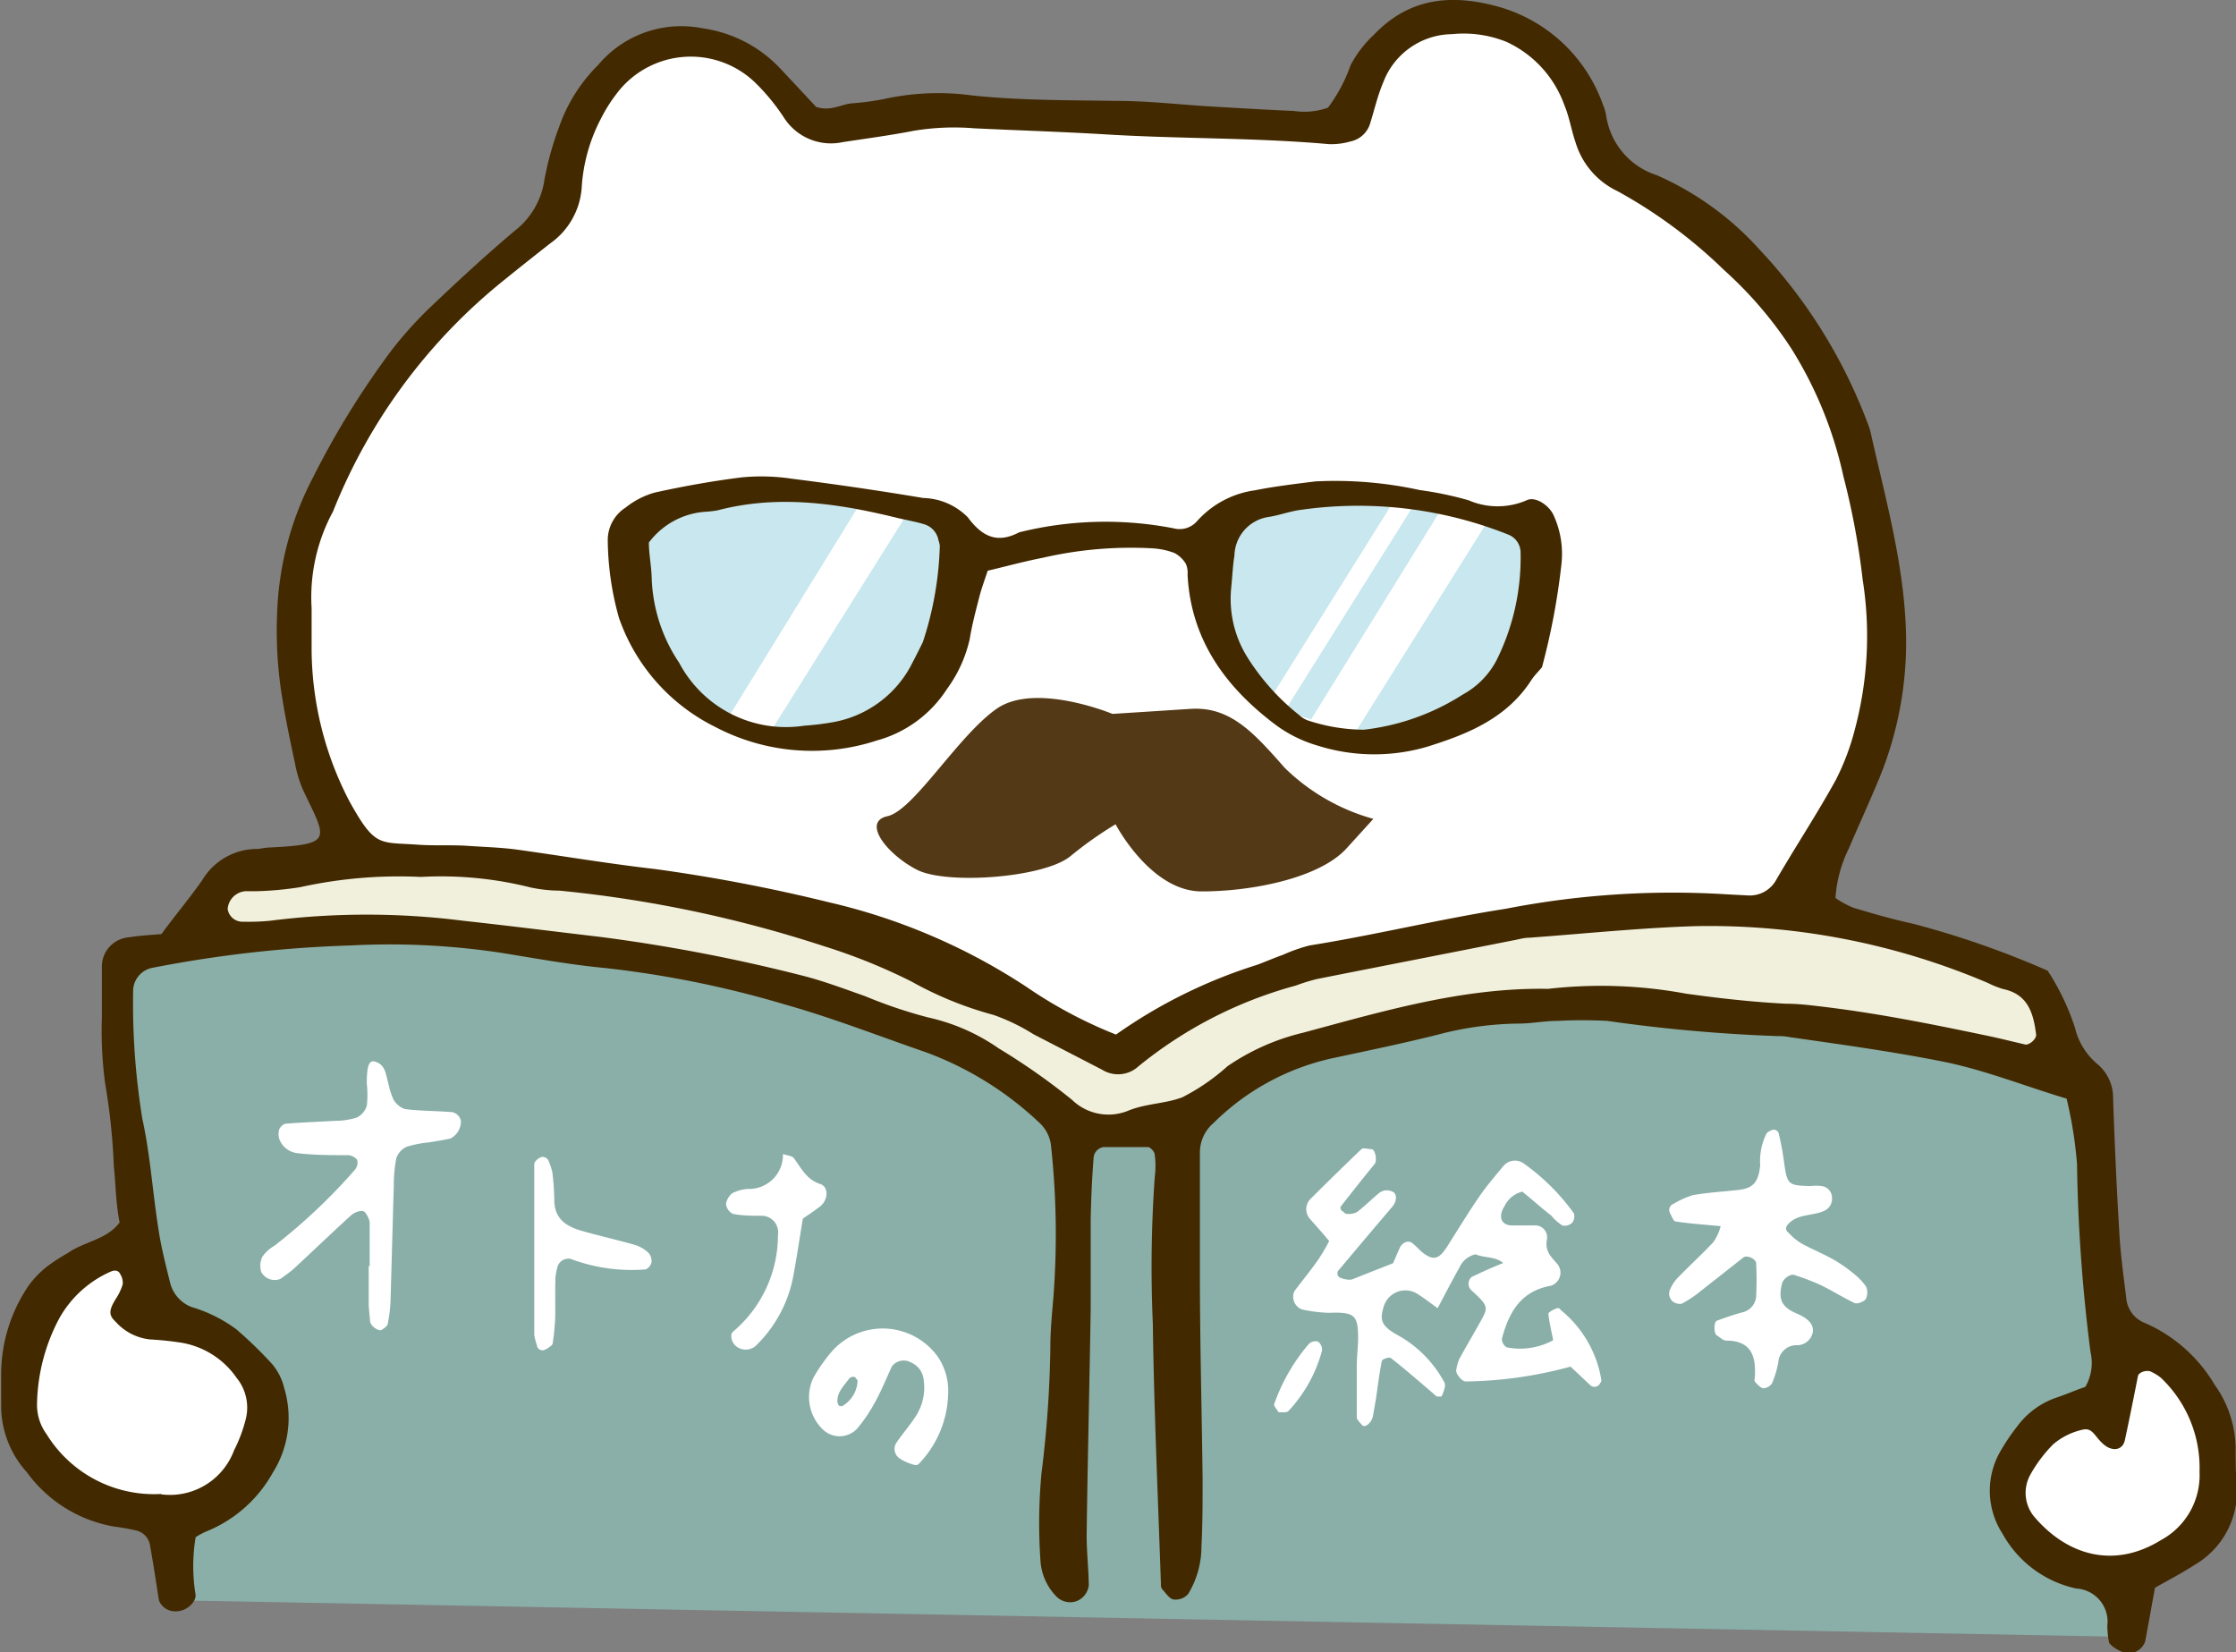
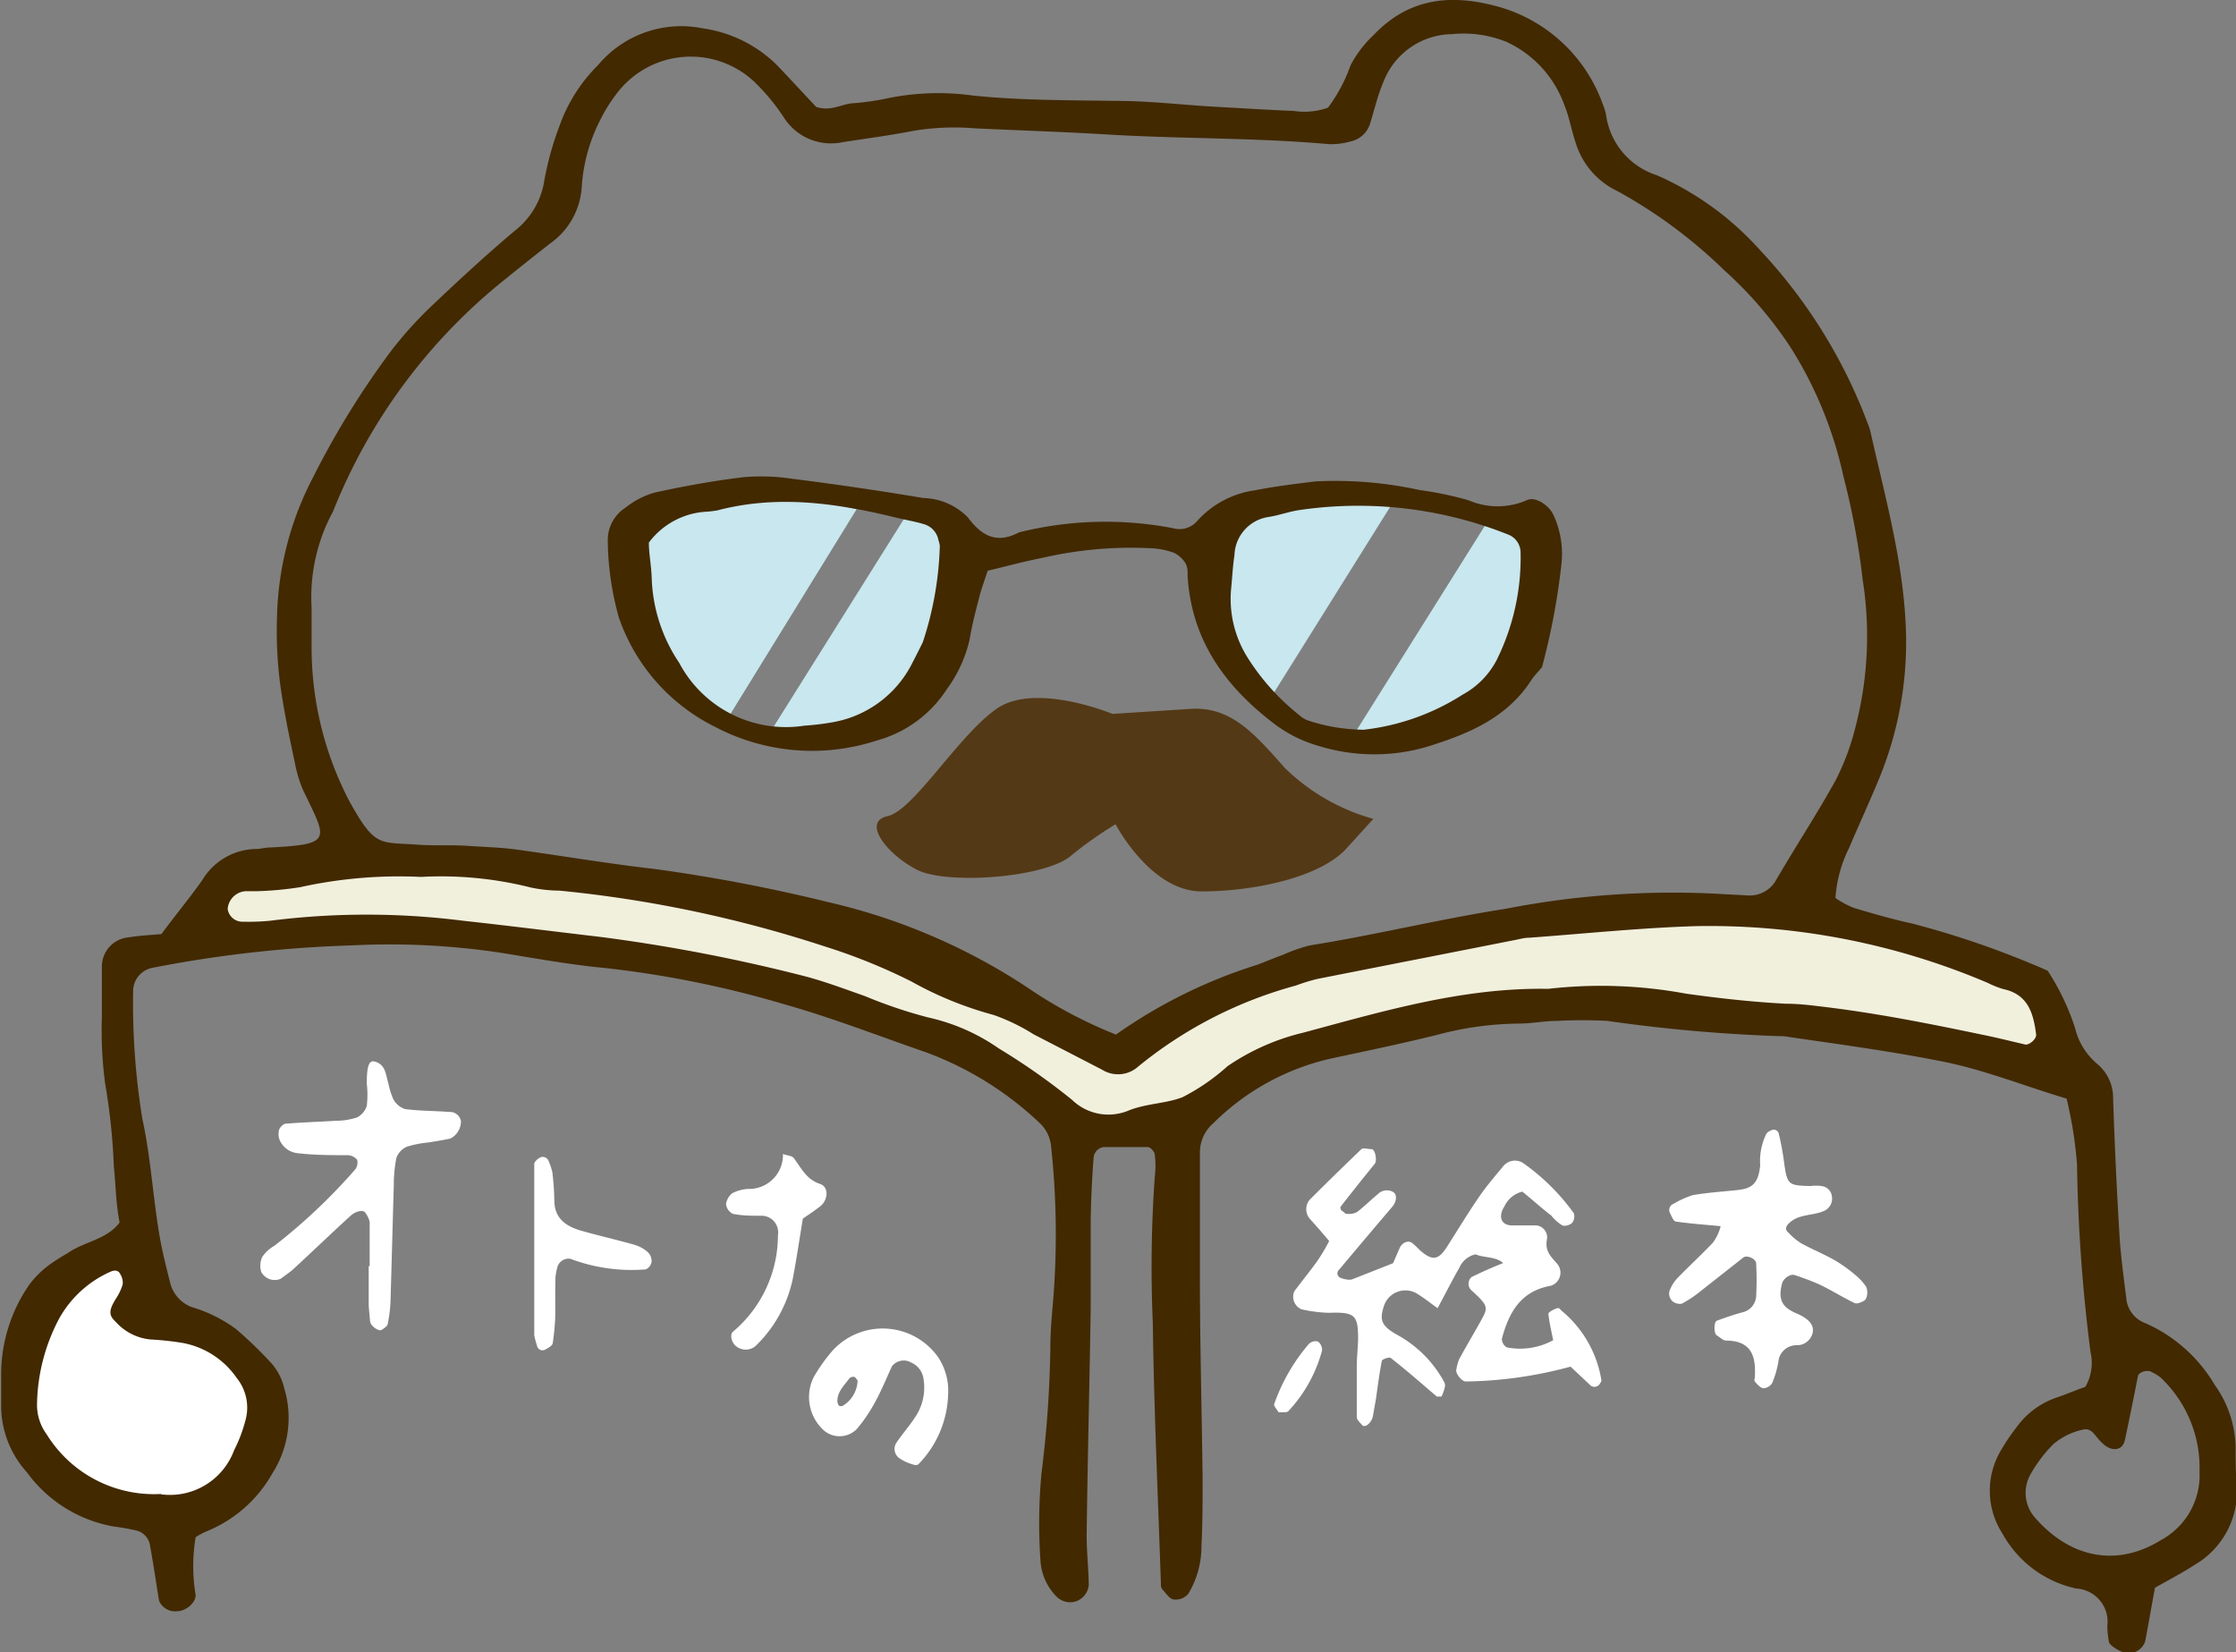
<svg xmlns="http://www.w3.org/2000/svg" viewBox="0 0 115.89 85.64">
  <rect x="0" y="0" width="115.89" height="85.64" fill="#808080" stroke="none" />
  <defs>
    <style>.cls-1{fill:#89afa8;}.cls-2{fill:#fff;}.cls-3{fill:#f1f0dd;}.cls-4{fill:#543916;}.cls-5{fill:#c8e7ee;}.cls-6{fill:#422900;}</style>
  </defs>
  <title>chara-15</title>
  <g id="レイヤー_2" data-name="レイヤー 2">
    <g id="レイヤー_1-2" data-name="レイヤー 1">
-       <path class="cls-1" d="M9.07,82.94S5.74,51.57,6.37,50.58c0,0,1.71-1.89,7.19-2s17.17-.09,22.74,1.62a117.81,117.81,0,0,1,12.14,4.05c3.33,1.43,6.69,4.59,7.71,4.5s3.8.17,4.87-.55,9.26-6.56,19.15-6,25.53,2.61,27.51,3.42l1.53,14.47L110,84.83Z" />
-       <path class="cls-2" d="M18,43.75s-5.12-12.52-1.47-18.2,6.59-9.67,7.62-10.47,4.32-3.41,4.43-4.21,1.82-7.74,4.9-8.53,6.25,1.82,7.05,2.84a3.76,3.76,0,0,0,3.19,1.14c1.13,0,6.94-.23,9.55-.23s14.68.8,15.13.68,1.94-2.16,2.28-2.95S73.78.63,76.17,1A6.33,6.33,0,0,1,81.4,4.73c.91,2.16,3.64,4.77,5.58,6s5.69,4.66,7,7.39,4.78,9.78,3.53,15.7a110.52,110.52,0,0,1-4,13.2s-19.91.57-25.26,2.84-10.24,4.44-10.69,4.44A114,114,0,0,0,18,43.75Z" />
      <path class="cls-2" d="M6.54,64.57S1.31,66.84,1.2,70.83,4,79.7,8.71,78.9s6.71-5.12,5.23-7.51-6.49-3-6.49-3.3S6.54,64.57,6.54,64.57Z" />
-       <path class="cls-2" d="M110.19,69.46l-1.37,3.87s-3.87.45-4.32,2.61,1.59,6.38,5,6.38S119.74,74.35,110.19,69.46Z" />
      <path class="cls-3" d="M106.32,55.47S87,50.92,78.56,52.28c-2.94.48-7.18.89-9.9,1.82a39,39,0,0,0-8.42,4.32,34,34,0,0,1-4.09.35,92.09,92.09,0,0,0-8.42-4.9c-2.62-1.13-19.23-5.8-25.37-5.8a112.68,112.68,0,0,0-11.83.68l1.13-3.64s9.56-.91,14.45-.22,17.07,2,20.14,4.09,11.38,5.35,11.38,5.35,12.74-6.94,22.07-6.6,14.79.11,14.79.11l10.58,3.08Z" />
      <path class="cls-4" d="M57.66,37s-4-1.66-6-.27S47.36,42,46,42.3s0,2,1.53,2.78,6.54.42,7.93-.69a19.71,19.71,0,0,1,2.36-1.67s1.81,3.48,4.46,3.48,6.12-.7,7.51-2.23l1.39-1.53a10.62,10.62,0,0,1-4.59-2.64C65,38,63.78,36.6,61.69,36.74Z" />
      <path class="cls-5" d="M36.53,36.31A19,19,0,0,1,32.75,29c-.14-1.67,1.12-2.09,4.73-2.93a20,20,0,0,1,6.92.32l-6.78,11Z" />
      <path class="cls-5" d="M46.88,26.85c1,.24,1.73.43,1.73.43,2.23,8.9-5.56,11-8.9,11Z" />
      <path class="cls-5" d="M77.21,26.85c1.05.24,1.73.43,1.73.43,2.23,8.9-5.56,11-8.9,11Z" />
      <path class="cls-5" d="M65.64,36.52,72.22,26a14.27,14.27,0,0,0-4.41.05c-3.62.84-4.87,1.26-4.73,2.93.09,1.12.3,5.12,2.37,7.51Z" />
-       <path class="cls-5" d="M73.32,26.11,66.59,36.84l1.36.45,6.78-10.95Z" />
      <path class="cls-6" d="M10.14,79.67a9.09,9.09,0,0,0,0,3c0,.41-.5.84-1,.84a.9.9,0,0,1-.9-.56c-.16-1-.29-1.89-.46-2.83a.94.94,0,0,0-.73-.8,10.68,10.68,0,0,0-1.13-.2A7.08,7.08,0,0,1,1.39,76.3,5.13,5.13,0,0,1,.06,72.89c0-.57,0-1.15,0-1.72a8.17,8.17,0,0,1,1.46-4.59,5.07,5.07,0,0,1,1-1,10.51,10.51,0,0,1,1-.64c.85-.6,2-.68,2.68-1.58C6,62.35,6,61.4,5.9,60.44a32.53,32.53,0,0,0-.45-4.28,20.71,20.71,0,0,1-.17-3.44c0-.86,0-1.73,0-2.59a1.52,1.52,0,0,1,1.39-1.55c.56-.09,1.13-.12,1.7-.17.73-1,1.45-1.85,2.11-2.79A3.31,3.31,0,0,1,13.3,44c.19,0,.38-.06.57-.07,3.46-.17,3.07-.39,1.83-3a6.46,6.46,0,0,1-.41-1.36c-.24-1.13-.48-2.25-.66-3.39a21.2,21.2,0,0,1-.27-4.29,16.34,16.34,0,0,1,1.86-7.14,44.07,44.07,0,0,1,4.07-6.59,20.45,20.45,0,0,1,2.12-2.34c1.39-1.32,2.8-2.62,4.27-3.86a4.07,4.07,0,0,0,1.54-2.66A16.16,16.16,0,0,1,29,6.52a8.38,8.38,0,0,1,2-3.15,5.62,5.62,0,0,1,5.43-1.9,6.82,6.82,0,0,1,4,2.07l1.87,2c.73.24,1.25-.11,1.81-.18a14,14,0,0,0,1.72-.23,13.06,13.06,0,0,1,4.58-.18c2.48.26,5,.24,7.47.28,1.63,0,3.25.19,4.88.29,1.43.08,2.87.17,4.3.23a3.64,3.64,0,0,0,1.77-.17A8.26,8.26,0,0,0,70,3.38,5.94,5.94,0,0,1,71.21,1.8c1.91-2,4.18-2.12,6.63-1.4a8.06,8.06,0,0,1,5.23,5,2.69,2.69,0,0,1,.17.55,3.83,3.83,0,0,0,2.63,3.13,15.6,15.6,0,0,1,5.33,3.86,26.94,26.94,0,0,1,5.6,9,2.9,2.9,0,0,1,.17.55c.78,3.46,1.75,6.89,1.82,10.47a18.58,18.58,0,0,1-1.47,7.57c-.48,1.15-1,2.28-1.49,3.43a6.84,6.84,0,0,0-.7,2.58,4.7,4.7,0,0,0,.94.51c1,.3,2,.59,3.06.82a46.83,46.83,0,0,1,7,2.44,12.53,12.53,0,0,1,1.41,2.94,3.52,3.52,0,0,0,1.18,1.91,2.27,2.27,0,0,1,.8,1.77c.08,2.3.18,4.6.32,6.9.06,1.15.22,2.29.36,3.43a1.52,1.52,0,0,0,1,1.32,7.85,7.85,0,0,1,3.59,3.2,5.73,5.73,0,0,1,1.08,3.22c0,.67,0,1.34.06,2a4.4,4.4,0,0,1-2.18,4.1c-.64.42-1.32.77-2.06,1.19-.17.92-.33,1.85-.51,2.79a.93.93,0,0,1-.87.61c-.3,0-.92-.36-1-.57a4.81,4.81,0,0,1-.09-.85,1.72,1.72,0,0,0-1.61-1.94,5.75,5.75,0,0,1-3.82-2.84,4.09,4.09,0,0,1-.06-4.36,10.4,10.4,0,0,1,.81-1.19,4.22,4.22,0,0,1,2.06-1.51c.53-.18,1-.39,1.48-.55a2.47,2.47,0,0,0,.27-1.8,86.21,86.21,0,0,1-.7-9.75,21.56,21.56,0,0,0-.54-3.39c-2.17-.65-4.2-1.47-6.36-1.91-2.64-.53-5.3-.89-8-1.28a2.75,2.75,0,0,0-.57-.05,82.49,82.49,0,0,1-8.88-.79,24.68,24.68,0,0,0-2.58,0c-.67,0-1.34.14-2,.14a17,17,0,0,0-4.26.59c-1.77.44-3.55.81-5.33,1.19a12.56,12.56,0,0,0-6.24,3.38,2,2,0,0,0-.7,1.51c0,2.11,0,4.22,0,6.33,0,3.55.1,7.1.14,10.64,0,1.16,0,2.31-.06,3.46a4.76,4.76,0,0,1-.68,2.45.85.85,0,0,1-.73.3c-.23,0-.43-.33-.62-.53a.37.37,0,0,1-.07-.26c-.15-4.51-.36-9-.42-13.52A66.32,66.32,0,0,1,59.85,61a4.44,4.44,0,0,0,0-1.15c0-.15-.22-.39-.35-.4-.76,0-1.52,0-2.29,0a.6.6,0,0,0-.53.58c-.08,1-.13,2.11-.15,3.16,0,1.53,0,3.07,0,4.6-.06,3.93-.16,7.86-.21,11.79,0,.86.1,1.72.11,2.58a1,1,0,0,1-.68.84,1,1,0,0,1-1-.26,2.91,2.91,0,0,1-.82-1.8,28.11,28.11,0,0,1,.05-4.59,58,58,0,0,0,.46-6.58c0-.86.09-1.72.16-2.58a42.69,42.69,0,0,0-.12-7.75,1.9,1.9,0,0,0-.62-1.26A17.2,17.2,0,0,0,48,54.54c-2.44-.84-4.86-1.79-7.35-2.49a53.12,53.12,0,0,0-9.29-1.88c-1.81-.17-3.6-.5-5.4-.79A38.63,38.63,0,0,0,18.18,49,63.46,63.46,0,0,0,7.9,50.16a1.23,1.23,0,0,0-1,1.21A37.25,37.25,0,0,0,7.38,58c.41,1.87.53,3.79.83,5.69.14.94.38,1.88.61,2.8a1.81,1.81,0,0,0,1.11,1.25,7.5,7.5,0,0,1,2.3,1.14,21.1,21.1,0,0,1,1.86,1.8,3,3,0,0,1,.64,1.26,5.33,5.33,0,0,1-.6,4.4,6.9,6.9,0,0,1-3.36,3A3.56,3.56,0,0,0,10.14,79.67Zm47.7-26.05A26.28,26.28,0,0,1,65.17,50c.45-.17.89-.36,1.34-.52A8.33,8.33,0,0,1,67.88,49c3.4-.54,6.75-1.37,10.16-1.9a45.1,45.1,0,0,1,11.44-.75l1.15.06a1.56,1.56,0,0,0,1.43-.81c1-1.72,2.12-3.42,3.09-5.18a12.71,12.71,0,0,0,1-2.67,18.74,18.74,0,0,0,.39-7.71,38.87,38.87,0,0,0-1-5.36,20.73,20.73,0,0,0-2.7-6.62A20.48,20.48,0,0,0,89.36,14a25.57,25.57,0,0,0-5.52-4.09,4.1,4.1,0,0,1-2.18-2.53c-.22-.64-.32-1.31-.58-1.93a5.73,5.73,0,0,0-3-3.28,5.93,5.93,0,0,0-2.82-.4,3.86,3.86,0,0,0-3.56,2.48c-.3.7-.47,1.46-.7,2.19a1.35,1.35,0,0,1-1,.89,3.61,3.61,0,0,1-1.13.14c-3.82-.34-7.66-.27-11.48-.5-2.3-.14-4.6-.21-6.89-.32a12.78,12.78,0,0,0-3.15.13c-1.23.24-2.46.4-3.69.59a2.89,2.89,0,0,1-3-1.23,10.88,10.88,0,0,0-1.44-1.78,4.81,4.81,0,0,0-7.31.56,8,8,0,0,0-.76,1.22,8.84,8.84,0,0,0-1,3.57,3.87,3.87,0,0,1-1.64,2.91c-.75.59-1.5,1.18-2.25,1.79a29.22,29.22,0,0,0-9,12.1,9.32,9.32,0,0,0-1.11,5c0,.67,0,1.34,0,2a17.21,17.21,0,0,0,1.95,8c1.35,2.44,1.55,2.12,3.57,2.27.86.06,1.73,0,2.59.06s1.73.08,2.58.2c2.37.33,4.74.73,7.11,1a86.89,86.89,0,0,1,9,1.72,31.55,31.55,0,0,1,10.24,4.38A23.51,23.51,0,0,0,57.84,53.62Zm-36-8.17a23.72,23.72,0,0,0-6.28.53,17.25,17.25,0,0,1-2.28.21h-.57a1,1,0,0,0-.91.92.77.77,0,0,0,.8.66A11.48,11.48,0,0,0,14,47.72a39.69,39.69,0,0,1,10,0c2.38.26,4.75.56,7.13.84a87.85,87.85,0,0,1,10.44,2c1.11.28,2.19.69,3.27,1.07a24.49,24.49,0,0,0,3.26,1.1,10.29,10.29,0,0,1,3.67,1.61A33.9,33.9,0,0,1,55.56,57a2.71,2.71,0,0,0,2.95.55c.91-.36,1.9-.35,2.77-.68a10.86,10.86,0,0,0,2.34-1.61,11.74,11.74,0,0,1,3.93-1.74c4.16-1.12,8.31-2.35,12.69-2.27a24.13,24.13,0,0,1,7.15.25c1.72.24,3.43.43,5.15.52.58,0,1.15.06,1.72.13,2.86.33,5.68.89,8.5,1.48.75.15,1.49.34,2.23.51.23,0,.57-.31.54-.53-.14-1.1-.42-2.08-1.71-2.35a4.94,4.94,0,0,1-.8-.32A36.82,36.82,0,0,0,87.87,48c-2.87.09-5.74.39-8.61.6-.28,0-.56.09-.85.14-3.38.67-6.77,1.33-10.15,2a10,10,0,0,0-1.1.34A22,22,0,0,0,59,55.27a1.56,1.56,0,0,1-1.88.17L53.56,53.6a10.22,10.22,0,0,0-2.07-1,18.59,18.59,0,0,1-4.25-1.73,30,30,0,0,0-4.53-1.83A64.11,64.11,0,0,0,29,46.16,7.56,7.56,0,0,1,27.52,46,19,19,0,0,0,21.8,45.45Zm-13.47,32a3.54,3.54,0,0,0,3.76-2.28,7.64,7.64,0,0,0,.6-1.59,2.44,2.44,0,0,0-.46-2.16,4.36,4.36,0,0,0-2.81-1.82,15.68,15.68,0,0,0-1.68-.18A2.77,2.77,0,0,1,6,68.51c-.37-.34-.37-.59,0-1.19a2.78,2.78,0,0,0,.36-.76.82.82,0,0,0-.12-.51c-.09-.21-.27-.24-.49-.15a5.66,5.66,0,0,0-2.69,2.45,9.78,9.78,0,0,0-1.14,4.38,2.58,2.58,0,0,0,.5,1.61A6.54,6.54,0,0,0,8.33,77.43ZM114,76.28a6.43,6.43,0,0,0-2-4.87,2.3,2.3,0,0,0-.48-.3c-.22-.14-.66,0-.71.2-.22,1.11-.44,2.22-.68,3.33-.11.52-.64.62-1.11.21s-.56-.88-1.09-.75a3.52,3.52,0,0,0-1.51.75,7.2,7.2,0,0,0-1.19,1.58,1.94,1.94,0,0,0,.17,2.14c1.75,2.08,4.19,2.74,6.6,1.25A3.82,3.82,0,0,0,114,76.28Z" />
      <path class="cls-6" d="M79.92,34.58c-.17.21-.38.41-.54.65-1.28,2-3.31,2.82-5.44,3.48a9.75,9.75,0,0,1-5.66-.07A6.88,6.88,0,0,1,66,37.48c-2.55-1.95-4.28-4.38-4.45-7.7a1.12,1.12,0,0,0-.09-.56,1.51,1.51,0,0,0-.59-.56,3.86,3.86,0,0,0-1.12-.24,20.32,20.32,0,0,0-5.71.49c-.93.18-1.84.43-2.85.67-.13.41-.3.85-.42,1.31-.19.74-.39,1.48-.51,2.23a6.94,6.94,0,0,1-1.18,2.59,6.3,6.3,0,0,1-3.64,2.67,10.78,10.78,0,0,1-8.36-.7,9.94,9.94,0,0,1-5-5.66,15.23,15.23,0,0,1-.58-4,2,2,0,0,1,.92-1.71,4.27,4.27,0,0,1,1.51-.78c1.49-.33,3-.6,4.52-.79a10.62,10.62,0,0,1,2.58.07q3.42.43,6.82,1a3.36,3.36,0,0,1,2.31,1c.74,1,1.52,1.38,2.66.78a18.52,18.52,0,0,1,8-.21A1.2,1.2,0,0,0,62.05,27a4.93,4.93,0,0,1,3-1.59c1-.2,2.08-.33,3.13-.46a20.49,20.49,0,0,1,5.41.45,17.75,17.75,0,0,1,2.53.53,3.78,3.78,0,0,0,3,0c.45-.23,1.17.26,1.4.77a4.81,4.81,0,0,1,.41,2.52A35.53,35.53,0,0,1,79.92,34.58ZM33.63,28.12c0,.6.14,1.26.15,1.92a8.35,8.35,0,0,0,1.42,4.31,6.26,6.26,0,0,0,6.49,3.26,13.42,13.42,0,0,0,1.42-.17,5.71,5.71,0,0,0,4.07-2.88c.22-.42.44-.85.65-1.28a17.36,17.36,0,0,0,.88-5,1.64,1.64,0,0,0-.07-.28,1.06,1.06,0,0,0-.71-.82c-.45-.14-.93-.22-1.39-.33-3.09-.76-6.19-1.23-9.35-.4a5.22,5.22,0,0,1-.57.07A4,4,0,0,0,33.63,28.12Zm30.18,2.37a5.71,5.71,0,0,0,.85,3.59,11.93,11.93,0,0,0,2.7,3,1.27,1.27,0,0,0,.49.28,9.42,9.42,0,0,0,2.83.46A12,12,0,0,0,75.81,36a4.3,4.3,0,0,0,1.78-1.83,11.93,11.93,0,0,0,1.22-5.57,1,1,0,0,0-.63-.89,21,21,0,0,0-10.73-1.29c-.57.07-1.12.28-1.68.37a2.07,2.07,0,0,0-1.79,2C63.89,29.34,63.87,29.92,63.81,30.49Z" />
      <path class="cls-2" d="M80.5,69.46c-.09-.46-.2-.91-.25-1.37,0-.08.25-.21.4-.27s.19,0,.26.09A5.89,5.89,0,0,1,83,71.54c0,.07-.07.16-.12.23s-.29.2-.48,0l-1-.94a21.76,21.76,0,0,1-5.43.77c-.21,0-.55-.43-.49-.61a2.34,2.34,0,0,1,.15-.55c.37-.68.76-1.33,1.13-2s.4-.75-.48-1.55a.46.46,0,0,1,0-.71c.52-.25,1-.47,1.63-.72-.41-.35-1-.26-1.43-.45a1.18,1.18,0,0,0-.84.69c-.38.66-.72,1.34-1.13,2.1-.38-.27-.74-.56-1.13-.79a1.17,1.17,0,0,0-1.64.64c-.26.77-.15,1.07.69,1.54a6.09,6.09,0,0,1,2.4,2.4.4.4,0,0,1,.06.28,2.21,2.21,0,0,1-.18.51s-.19,0-.24,0c-.8-.68-1.58-1.37-2.39-2-.07-.06-.44.06-.46.15-.13.65-.21,1.31-.31,2l-.15.85c-.06.35-.41.65-.56.48s-.28-.28-.28-.42c0-.86,0-1.73,0-2.59,0-.48.06-1,.07-1.44,0-1.25-.15-1.42-1.53-1.37a7.46,7.46,0,0,1-1.4-.18.71.71,0,0,1-.38-.93c.4-.54.83-1.06,1.22-1.61a9.8,9.8,0,0,0,.59-1c-.35-.42-.67-.78-1-1.15a.76.76,0,0,1,0-1q1.32-1.32,2.67-2.61c.1-.09.35,0,.53,0s.3.57.16.76l-.72.89c-.35.45-.71.89-1.06,1.35,0,0,0,.16.1.21s.15.15.22.14a.94.94,0,0,0,.54-.09c.38-.29.72-.63,1.09-.94a.66.66,0,0,1,.77-.11c.22.11.21.46,0,.74q-1.39,1.63-2.78,3.29a.25.25,0,0,0,.11.44.9.9,0,0,0,.27.07.66.66,0,0,0,.28,0l2.13-.84c.13-.28.23-.54.35-.8s.43-.42.65-.24.28.26.42.39c.61.53.92.49,1.35-.16.57-.89,1.11-1.79,1.71-2.66.38-.55.82-1.06,1.25-1.58a.78.78,0,0,1,1-.15,11.09,11.09,0,0,1,2.64,2.61.54.54,0,0,1-.09.5.59.59,0,0,1-.49.14A2.3,2.3,0,0,1,80.4,63c-.52-.4-1-.84-1.5-1.24a1.39,1.39,0,0,0-.92.75c-.35.54-.18,1,.39,1,.39,0,.77,0,1.15,0a.62.62,0,0,1,.65.76c-.09.58.2.84.52,1.21a.71.71,0,0,1-.32,1.16c-1.57.28-2.17,1.4-2.53,2.75a.53.53,0,0,0,.25.44A3.57,3.57,0,0,0,80.5,69.46Z" />
      <path class="cls-2" d="M89.18,63.55c-.83-.08-1.58-.13-2.32-.24-.12,0-.22-.27-.3-.43a.34.34,0,0,1,.18-.49,4.67,4.67,0,0,1,1-.45c.76-.13,1.53-.18,2.29-.26s1.1-.31,1.2-1.28a3.18,3.18,0,0,1,.33-1.66.61.61,0,0,1,.23-.15.27.27,0,0,1,.41.2,13.27,13.27,0,0,1,.26,1.4c.17,1.22.2,1.25,1.38,1.28a2.17,2.17,0,0,1,.57,0,.61.61,0,0,1,.54.57.69.69,0,0,1-.37.7c-.6.29-1.35.15-1.87.67-.17.17-.2.34,0,.49a3.06,3.06,0,0,0,.65.54c.58.32,1.21.57,1.79.91a7.94,7.94,0,0,1,1.15.85,3.08,3.08,0,0,1,.38.43c.15.17.13.67-.06.78s-.39.18-.51.12c-.6-.29-1.17-.65-1.77-.94A12.63,12.63,0,0,0,93,66.08c-.21-.07-.58.19-.64.45-.21.83,0,1.22.75,1.54.63.27.92.59.84,1a.83.83,0,0,1-.83.65.94.94,0,0,0-.95.87,5.06,5.06,0,0,1-.32,1.09.57.57,0,0,1-.44.27c-.14,0-.29-.16-.41-.29s-.05-.18-.05-.27c.07-1.08-.16-1.9-1.48-1.91-.17,0-.33-.18-.49-.27s-.16-.69,0-.76c.44-.16.89-.32,1.35-.44a.91.91,0,0,0,.69-.82,16.21,16.21,0,0,0,0-1.71c0-.23-.47-.45-.66-.31l-2.26,1.78a5.87,5.87,0,0,1-.94.62.6.6,0,0,1-.5-.15.56.56,0,0,1-.14-.49,2,2,0,0,1,.44-.71c.6-.62,1.24-1.2,1.83-1.83A2.47,2.47,0,0,0,89.18,63.55Z" />
      <path class="cls-2" d="M19.16,65.63c0-.77,0-1.54,0-2.3a1.25,1.25,0,0,0-.23-.48c-.1-.17-.5-.08-.77.17-1,.91-1.95,1.83-2.94,2.74-.21.19-.45.35-.68.52a.79.79,0,0,1-1-.36,1.08,1.08,0,0,1,.06-.79,1.94,1.94,0,0,1,.63-.57,29.89,29.89,0,0,0,4.17-3.94.57.57,0,0,0,.11-.51.66.66,0,0,0-.48-.24c-.86,0-1.72,0-2.58-.1a1.14,1.14,0,0,1-.92-.61.82.82,0,0,1-.08-.53c0-.16.22-.38.35-.39.85-.07,1.71-.1,2.57-.15a3.75,3.75,0,0,0,1.12-.17,1,1,0,0,0,.52-.61,4.83,4.83,0,0,0,0-1.14c0-.91.11-1.24.42-1.15.57.16.56.69.7,1.13a4,4,0,0,0,.25.81,1.08,1.08,0,0,0,.61.52c.76.1,1.53.09,2.29.15a.58.58,0,0,1,.61.47,1,1,0,0,1-.55.91c-.38.08-.75.14-1.13.2a5.7,5.7,0,0,0-1.12.22,1,1,0,0,0-.55.6,7.43,7.43,0,0,0-.13,1.42c-.06,2-.11,4-.17,6a7.25,7.25,0,0,1-.14,1.14c0,.13-.2.26-.33.34s-.57-.19-.59-.46-.06-.57-.07-.86c0-.67,0-1.34,0-2Z" />
      <path class="cls-2" d="M49.14,72.29a5.4,5.4,0,0,1-1.55,3.61.32.32,0,0,1-.27,0,2.33,2.33,0,0,1-.73-.34.59.59,0,0,1-.14-.77c.32-.48.7-.9,1-1.37a2.72,2.72,0,0,0,.42-1.92,1.08,1.08,0,0,0-.64-.88.77.77,0,0,0-1,.19c-.32.69-.6,1.4-1,2.08a7.93,7.93,0,0,1-.82,1.17,1.25,1.25,0,0,1-1.79,0,2.33,2.33,0,0,1-.46-2.66A8.61,8.61,0,0,1,43.15,70a3.52,3.52,0,0,1,5.48.35A3.16,3.16,0,0,1,49.14,72.29Zm-4.69-.74c-.06-.07-.11-.18-.18-.19a.29.29,0,0,0-.25.08c-.26.36-.62.68-.62,1.18a.42.42,0,0,0,.09.24.24.24,0,0,0,.19,0A1.6,1.6,0,0,0,44.45,71.55Z" />
      <path class="cls-2" d="M28.78,68.06c0,.41-.05,1-.13,1.54,0,.13-.23.26-.38.34a.29.29,0,0,1-.44-.21,3.58,3.58,0,0,1-.14-.54c0-.38,0-.76,0-1.15,0-2.57,0-5.14,0-7.71,0-.12.19-.29.33-.35s.37,0,.44.26a2.72,2.72,0,0,1,.17.53,13.74,13.74,0,0,1,.1,1.43c0,.94.59,1.35,1.38,1.58s1.84.47,2.76.73a1.83,1.83,0,0,1,.72.4.65.65,0,0,1,.18.5.54.54,0,0,1-.3.38,9,9,0,0,1-3.91-.55.61.61,0,0,0-.66.39,3.69,3.69,0,0,0-.11.56C28.77,66.76,28.78,67.33,28.78,68.06Z" />
      <path class="cls-2" d="M40.58,59.81c.23.08.47.09.56.21.39.51.64,1.1,1.36,1.34.47.15.43.84,0,1.17s-.61.43-.89.63c-.18,1.09-.33,2.13-.53,3.16a6.76,6.76,0,0,1-1.93,3.45.79.79,0,0,1-1,0c-.24-.19-.34-.61-.15-.76a6.54,6.54,0,0,0,2.32-5,.86.86,0,0,0-.81-1c-.48,0-1,0-1.42-.08-.26,0-.53-.41-.44-.63a.93.93,0,0,1,.29-.45,2,2,0,0,1,.83-.23A1.76,1.76,0,0,0,40.58,59.81Z" />
      <path class="cls-2" d="M66.27,73.2c-.08-.15-.26-.32-.23-.43a9.74,9.74,0,0,1,1.8-3.12.49.49,0,0,1,.47-.12.53.53,0,0,1,.21.47,7.4,7.4,0,0,1-1.74,3.13C66.69,73.23,66.45,73.18,66.27,73.2Z" />
    </g>
  </g>
</svg>